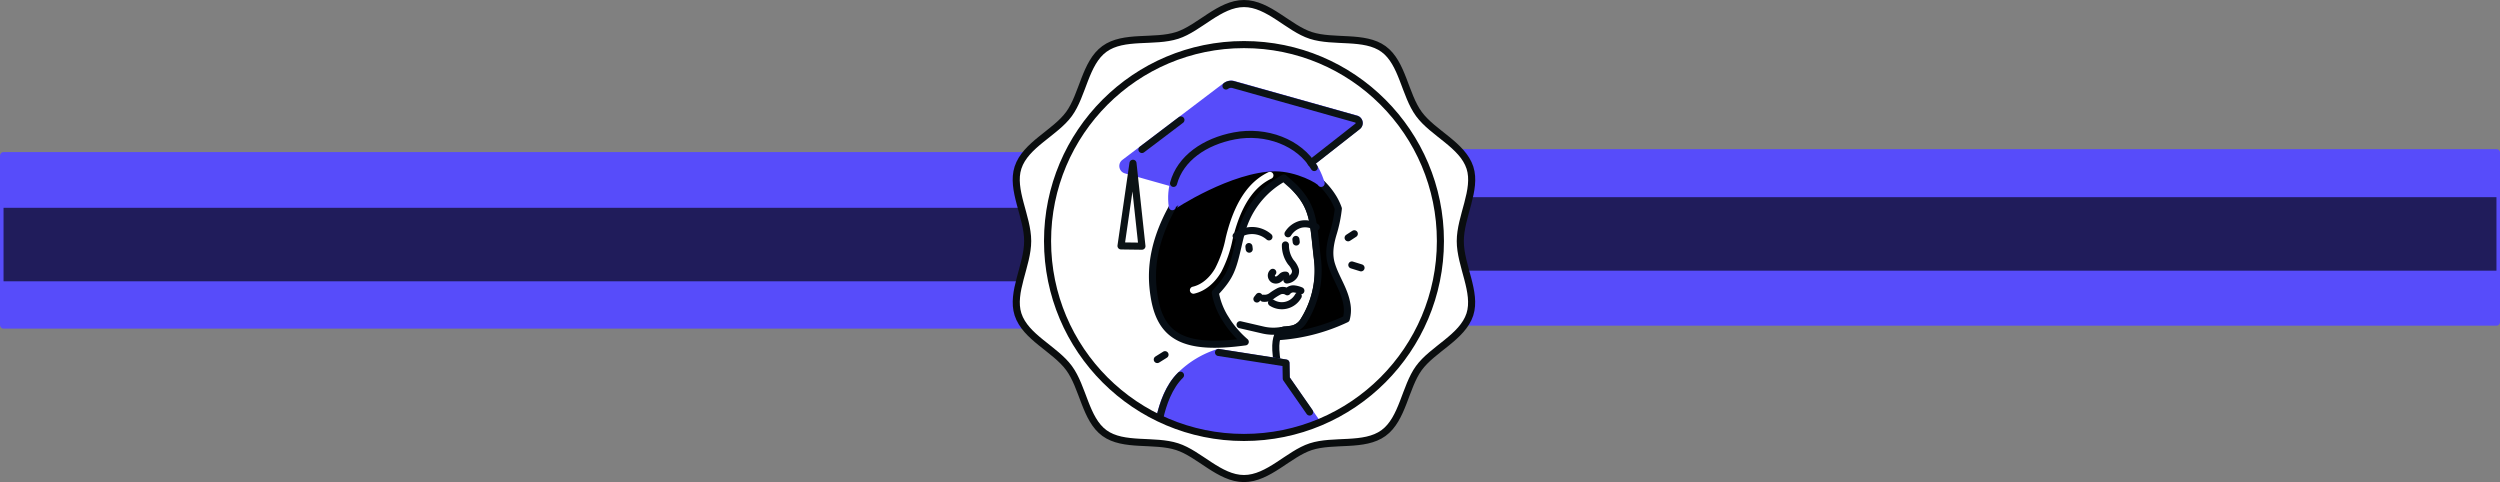
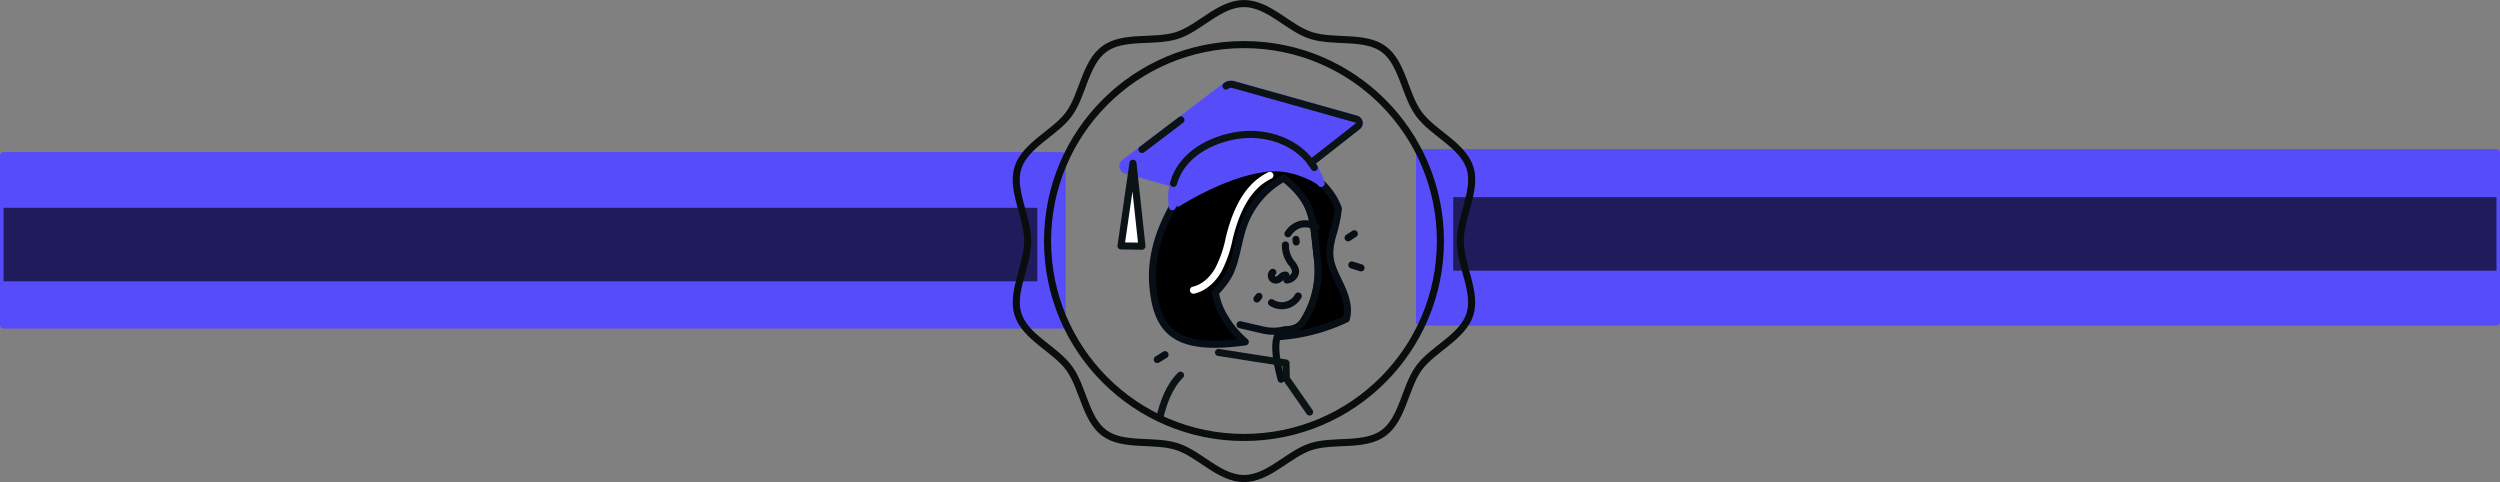
<svg xmlns="http://www.w3.org/2000/svg" viewBox="0 0 705.84 136.11">
  <rect x="0" y="0" width="705.84" height="136.11" fill="#808080" stroke="none" />
  <defs>
    <clipPath id="a">
      <circle cx="351.22" cy="67.86" r="55.46" fill="none" />
    </clipPath>
  </defs>
  <title>Icon-ScholarshipBanner</title>
  <rect x="1" y="43.93" width="298.9" height="47.85" stroke-width="2" stroke="#574cfa" stroke-linecap="round" stroke-linejoin="round" fill="#574cfa" />
  <rect x="1" y="58.67" width="291.88" height="20.75" fill="#201c5b" />
  <rect x="400.79" y="43.1" width="304.05" height="47.85" stroke-width="2" stroke="#574cfa" stroke-linecap="round" stroke-linejoin="round" fill="#574cfa" />
  <rect x="410.29" y="55.67" width="294.55" height="20.75" fill="#201c5b" />
-   <path d="M351.22,135.11c-6.91,0-12.63-7-18.87-9-6.45-2.1-15.15.08-20.53-3.84s-6-12.93-10-18.36-12.3-8.69-14.4-15.15c-2-6.23,2.73-13.81,2.73-20.72s-4.76-14.48-2.73-20.72c2.1-6.45,10.48-9.77,14.4-15.14s4.55-14.41,10-18.37S325.9,12.08,332.36,10c6.23-2,11.95-9,18.86-9s12.63,7,18.86,9c6.46,2.1,15.16-.07,20.54,3.84s6,12.94,10,18.37,12.29,8.69,14.4,15.14c2,6.24-2.73,13.82-2.73,20.72S417,82.54,415,88.77c-2.11,6.46-10.49,9.77-14.4,15.15s-4.55,14.41-10,18.36-14.08,1.74-20.54,3.84C363.85,128.15,358.12,135.11,351.22,135.11Z" fill="#fff" />
  <path d="M351.22,135.11c-6.91,0-12.63-7-18.87-9-6.45-2.1-15.15.08-20.53-3.84s-6-12.93-10-18.36-12.3-8.69-14.4-15.15c-2-6.23,2.73-13.81,2.73-20.72s-4.76-14.48-2.73-20.72c2.1-6.45,10.48-9.77,14.4-15.14s4.55-14.41,10-18.37S325.9,12.08,332.36,10c6.23-2,11.95-9,18.86-9s12.63,7,18.86,9c6.46,2.1,15.16-.07,20.54,3.84s6,12.94,10,18.37,12.29,8.69,14.4,15.14c2,6.24-2.73,13.82-2.73,20.72S417,82.54,415,88.77c-2.11,6.46-10.49,9.77-14.4,15.15s-4.55,14.41-10,18.36-14.08,1.74-20.54,3.84C363.85,128.15,358.12,135.11,351.22,135.11Z" fill="none" stroke="#0a0d0e" stroke-linecap="round" stroke-linejoin="round" stroke-width="2" />
  <g clip-path="url(#a)">
    <path d="M369.72,46.29l13.56-10.65a1.17,1.17,0,0,0-.39-2.06l-34.67-9.75a2.41,2.41,0,0,0-2.08.39L317.49,45.94a1.16,1.16,0,0,0-.34,1.46h0a1.06,1.06,0,0,0,.26.34,1.21,1.21,0,0,0,.46.25l13.45,3.78" fill="#574cfa" stroke="#574cfa" stroke-linecap="round" stroke-linejoin="round" stroke-width="2" />
    <path d="M361.69,107.06c-3.83-14.21.9-13.82.9-13.82" fill="none" stroke="#070e15" stroke-linecap="round" stroke-linejoin="round" stroke-width="2" />
-     <path d="M344,99.51l19.06,3,.07,4.38,11.59,16.64-48.29,1.92s.35-13.14,6.84-19.5A26.58,26.58,0,0,1,344,99.51Z" fill="#574cfa" stroke="#574cfa" stroke-linecap="round" stroke-linejoin="round" stroke-width="2" />
    <path d="M350.12,91.68l6.47,1.5a12.92,12.92,0,0,0,4.47.24L364.3,93A5,5,0,0,0,368,90.72a26.64,26.64,0,0,0,4.06-17c-1.32-10.87-.81-15-6.8-21.06" fill="none" stroke="#070e15" stroke-linecap="round" stroke-linejoin="round" stroke-width="2" />
    <path d="M365.88,67.59l.09.74" fill="none" stroke="#070e15" stroke-linecap="round" stroke-linejoin="round" stroke-width="2" />
-     <path d="M352.61,69.61l.09.74" fill="none" stroke="#070e15" stroke-linecap="round" stroke-linejoin="round" stroke-width="2" />
    <path d="M359.35,76.89a1.19,1.19,0,0,0-.4.77,1.34,1.34,0,0,0,.59,1.24,1.44,1.44,0,0,0,1.35,0,4.4,4.4,0,0,0,1-.81,1.33,1.33,0,0,1,1.15-.4" fill="none" stroke="#070e15" stroke-linecap="round" stroke-linejoin="round" stroke-width="2" />
    <path d="M362.92,69.16a8.07,8.07,0,0,0,1.55,4.9,6,6,0,0,1,1.27,2.13,2.22,2.22,0,0,1-.51,1.86,2.91,2.91,0,0,1-1.9,1" fill="none" stroke="#070e15" stroke-linecap="round" stroke-linejoin="round" stroke-width="2" />
-     <path d="M356.62,84.2a3.32,3.32,0,0,0,2.36-.61,15.93,15.93,0,0,1,2.11-1.33,2.38,2.38,0,0,1,2.37.12,2.16,2.16,0,0,1,1.82-.82,6.78,6.78,0,0,1,2,.52" fill="none" stroke="#070e15" stroke-linecap="round" stroke-linejoin="round" stroke-width="2" />
    <path d="M366.54,83.58A5.3,5.3,0,0,1,359,85.45" fill="none" stroke="#070e15" stroke-linecap="round" stroke-linejoin="round" stroke-width="2" />
    <path d="M348.53,73.5c1-3.47,1.51-7.08,2.8-10.45a24.7,24.7,0,0,1,11.14-12.79l2.75,2.43c6,6.06,5.48,10.19,6.8,21.06a26.64,26.64,0,0,1-4.06,17A5,5,0,0,1,364.3,93l-1.69.2a2.23,2.23,0,0,0-1.92,1.86,52.93,52.93,0,0,0,19.41-5,9.55,9.55,0,0,0,.13-4.41c-.71-3.91-3-7-4.21-10.71-1-3-.53-5.88.35-8.88a37.54,37.54,0,0,0,1.49-7.16,15.82,15.82,0,0,0-1.68-3.43c-3.39-5.34-9.5-8.91-15.42-10.79l-.49-.15c-5.32-1.72-10-2.55-14.3-1.15a21.75,21.75,0,0,0-10.66,8.34c-10.73,15-10.47,25.34-9.48,31.8,1.78,11.56,8.46,15.37,25.75,13a28.54,28.54,0,0,1-5-5.61l-.92-1.46a20.41,20.41,0,0,1-2.54-6.82C346.44,79.11,347.54,77,348.53,73.5Z" stroke="#070e15" stroke-linecap="round" stroke-linejoin="round" stroke-width="2" />
    <path d="M358.54,49.52c-3.74,1.82-8.63,5.85-11.5,17.83a33.31,33.31,0,0,1-3.09,8.9c-1.56,2.71-4,5-7,5.68" fill="none" stroke="#fff" stroke-linecap="round" stroke-linejoin="round" stroke-width="2" />
    <path d="M363.65,66a6.08,6.08,0,0,1,3.63-2.69,5.62,5.62,0,0,1,4.31.82" fill="none" stroke="#070e15" stroke-linecap="round" stroke-linejoin="round" stroke-width="2" />
-     <path d="M358.27,66.88a7.29,7.29,0,0,0-4.6-1.79A7.42,7.42,0,0,0,349,66.62" fill="none" stroke="#070e15" stroke-linecap="round" stroke-linejoin="round" stroke-width="2" />
    <path d="M355.45,83.68l-.58.74" fill="none" stroke="#070e15" stroke-linecap="round" stroke-linejoin="round" stroke-width="2" />
    <path d="M380.62,67.14,382.37,66" fill="none" stroke="#070e15" stroke-linecap="round" stroke-linejoin="round" stroke-width="2" />
    <path d="M381.67,74.81l2.6.81" fill="none" stroke="#070e15" stroke-linecap="round" stroke-linejoin="round" stroke-width="2" />
    <path d="M328.93,100.14l-2.19,1.37" fill="none" stroke="#070e15" stroke-linecap="round" stroke-linejoin="round" stroke-width="2" />
    <path d="M360,47.37c6.35,0,12.75,3.63,13,4.41-3-10.43-13.76-15.45-24.48-13.42s-19.07,9.25-17.53,20C331,58.2,347.38,47.47,360,47.37Z" fill="#574cfa" stroke="#574cfa" stroke-linecap="round" stroke-linejoin="round" stroke-width="2" />
    <polygon points="319.88 46.09 316.5 69.43 322.41 69.51 319.88 46.09" fill="#fff" stroke="#0c1315" stroke-linecap="round" stroke-linejoin="round" stroke-width="2" />
    <path d="M371.06,47.3c-4.2-7.14-13.62-10.63-22.54-8.94-8.36,1.58-15.28,6.32-17.19,13.42" fill="none" stroke="#0c1315" stroke-linecap="round" stroke-linejoin="round" stroke-width="2" />
    <path d="M370.14,46,383.28,35.7a1.17,1.17,0,0,0-.39-2.07l-34.67-9.74a2.38,2.38,0,0,0-2.08.39" fill="none" stroke="#0c1315" stroke-linecap="round" stroke-linejoin="round" stroke-width="2" />
    <line x1="333.42" y1="33.87" x2="322.41" y2="42.21" fill="none" stroke="#0c1315" stroke-linecap="round" stroke-linejoin="round" stroke-width="2" />
    <path d="M372.48,125.43H326.43s.38-13.14,6.87-19.5" fill="none" stroke="#0c1315" stroke-linecap="round" stroke-linejoin="round" stroke-width="2" />
    <polyline points="344.03 99.51 363.08 102.49 363.16 106.87 369.75 116.33" fill="none" stroke="#0c1315" stroke-linecap="round" stroke-linejoin="round" stroke-width="2" />
  </g>
  <circle cx="351.22" cy="68.05" r="55.46" fill="none" stroke="#0a0d0e" stroke-linecap="round" stroke-linejoin="round" stroke-width="2" />
</svg>